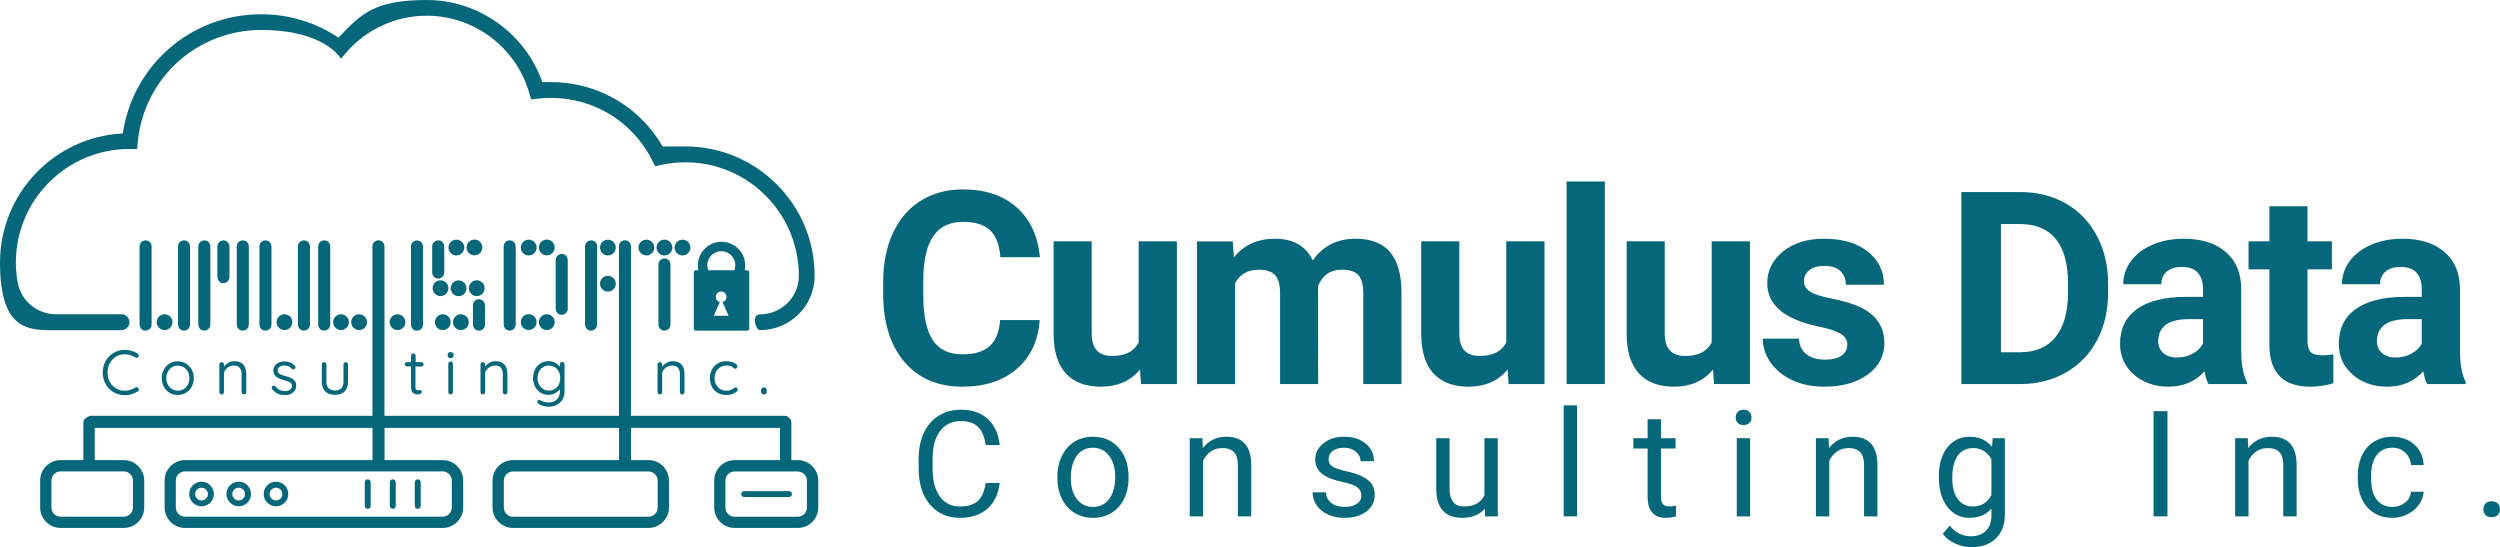
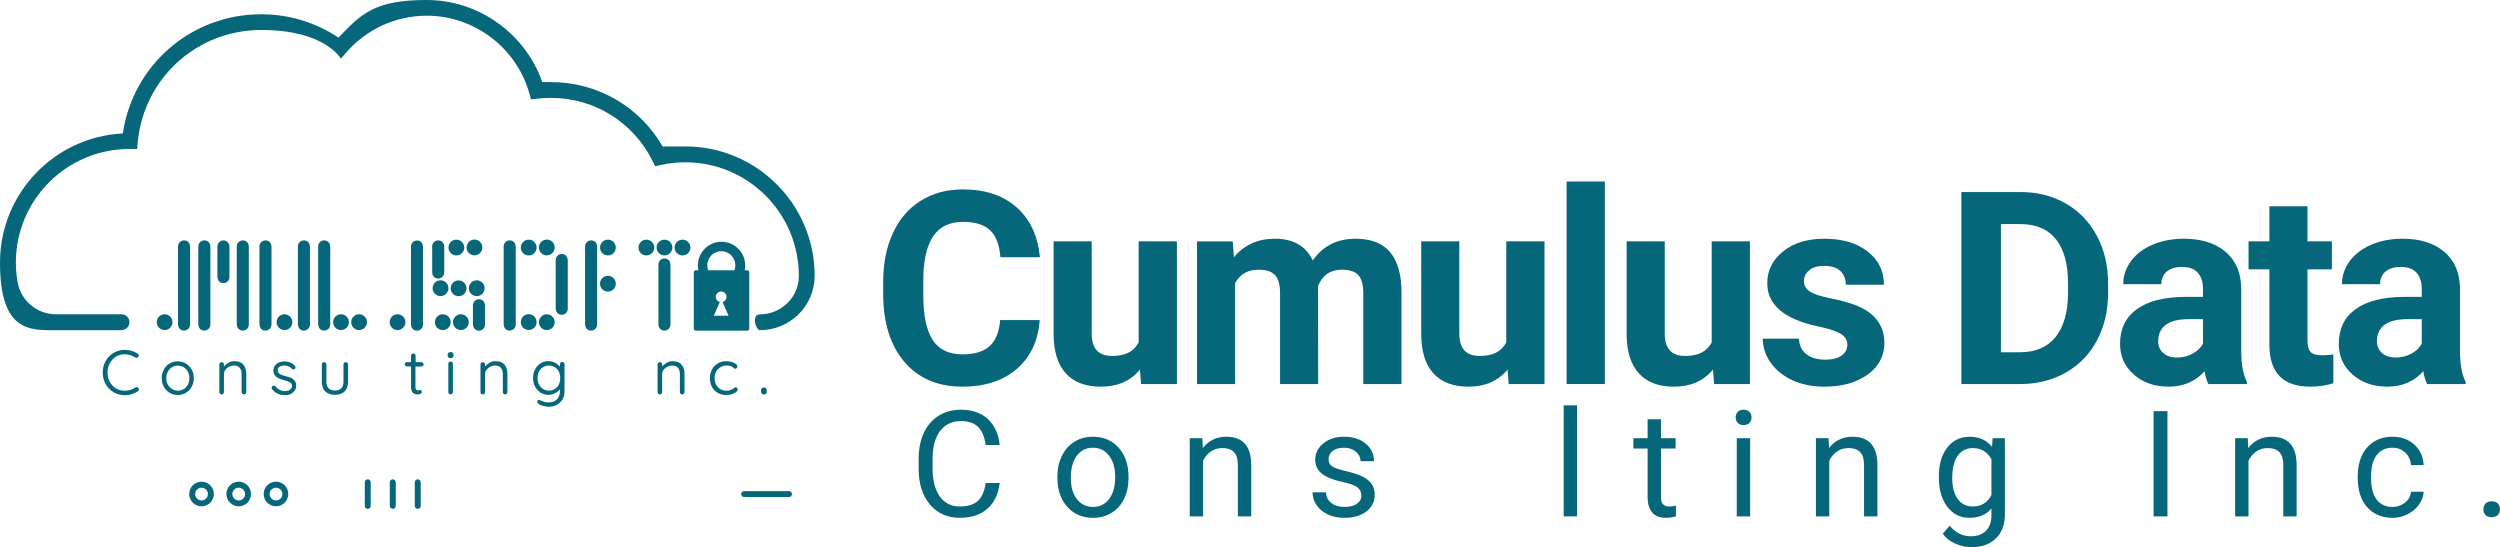
<svg xmlns="http://www.w3.org/2000/svg" id="Layer_2" data-name="Layer 2" viewBox="0 0 5560.48 1217.01">
  <defs>
    <style>      .cls-1 {        fill: #016477;      }      .cls-2 {        opacity: .98;      }    </style>
  </defs>
  <g id="Layer_1-2" data-name="Layer 1">
    <g class="cls-2">
      <path class="cls-1" d="M2312.48,711.92c-3.33,45.95-20.29,82.12-50.88,108.51-30.6,26.4-70.93,39.59-120.98,39.59-54.75,0-97.81-18.43-129.19-55.28-31.38-36.85-47.07-87.44-47.07-151.77v-26.1c0-41.06,7.23-77.23,21.7-108.51,14.47-31.28,35.14-55.28,62.03-72,26.88-16.72,58.12-25.08,93.7-25.08,49.27,0,88.96,13.2,119.07,39.59,30.11,26.4,47.51,63.45,52.2,111.15h-87.98c-2.15-27.57-9.82-47.56-23.02-59.98-13.2-12.41-33.29-18.62-60.27-18.62-29.33,0-51.28,10.51-65.84,31.53-14.57,21.02-22.05,53.62-22.44,97.81v32.26c0,46.15,6.99,79.87,20.97,101.18,13.98,21.31,36.02,31.97,66.13,31.97,27.17,0,47.46-6.21,60.86-18.62,13.39-12.41,21.07-31.62,23.02-57.63h87.98Z" />
      <path class="cls-1" d="M2535.51,821.9c-20.92,25.42-49.86,38.13-86.81,38.13-34.02,0-59.98-9.77-77.87-29.33-17.89-19.55-27.03-48.19-27.42-85.93v-207.94h84.76v205.24c0,33.08,15.05,49.62,45.17,49.62s48.49-9.98,59.24-29.95v-224.91h85.05v317.33h-79.77l-2.35-32.26Z" />
      <path class="cls-1" d="M2741.82,536.83l2.64,35.49c22.48-27.57,52.89-41.35,91.21-41.35,40.86,0,68.92,16.13,84.17,48.39,22.29-32.26,54.06-48.39,95.32-48.39,34.41,0,60.02,10.02,76.84,30.06,16.81,20.04,25.22,50.2,25.22,90.48v202.66h-85.05v-202.37c0-17.99-3.52-31.13-10.56-39.45-7.04-8.31-19.46-12.46-37.25-12.46-25.42,0-43.02,12.13-52.79,36.37l.29,217.91h-84.76v-202.07c0-18.38-3.62-31.67-10.85-39.89-7.24-8.21-19.55-12.32-36.95-12.32-24.05,0-41.45,9.97-52.2,29.92v224.36h-84.76v-317.33h79.48Z" />
      <path class="cls-1" d="M3353.16,821.9c-20.92,25.42-49.86,38.13-86.81,38.13-34.02,0-59.98-9.77-77.87-29.33-17.89-19.55-27.03-48.19-27.42-85.93v-207.94h84.76v205.24c0,33.08,15.05,49.62,45.17,49.62s48.49-9.98,59.24-29.95v-224.91h85.05v317.33h-79.77l-2.35-32.26Z" />
      <path class="cls-1" d="M3569.45,854.16h-85.05v-450.48h85.05v450.48Z" />
      <path class="cls-1" d="M3810.07,821.9c-20.92,25.42-49.86,38.13-86.81,38.13-34.02,0-59.98-9.77-77.87-29.33-17.89-19.55-27.03-48.19-27.42-85.93v-207.94h84.76v205.24c0,33.08,15.05,49.62,45.17,49.62s48.49-9.98,59.24-29.95v-224.91h85.05v317.33h-79.77l-2.35-32.26Z" />
      <path class="cls-1" d="M4108.77,766.47c0-10.36-5.13-18.52-15.4-24.49-10.26-5.96-26.74-11.29-49.42-15.98-75.47-15.84-113.21-47.9-113.21-96.2,0-28.16,11.68-51.66,35.05-70.53,23.36-18.87,53.91-28.3,91.65-28.3,40.28,0,72.49,9.49,96.64,28.45,24.14,18.97,36.22,43.6,36.22,73.91h-84.76c0-12.12-3.91-22.14-11.73-30.06-7.82-7.92-20.04-11.88-36.66-11.88-14.27,0-25.32,3.23-33.14,9.68-7.82,6.45-11.73,14.66-11.73,24.64,0,9.38,4.45,16.96,13.34,22.73,8.89,5.77,23.9,10.75,45.02,14.96,21.12,4.21,38.91,8.95,53.38,14.22,44.77,16.42,67.16,44.87,67.16,85.34,0,28.94-12.42,52.35-37.25,70.24-24.83,17.89-56.9,26.83-96.2,26.83-26.59,0-50.2-4.74-70.83-14.22-20.63-9.48-36.81-22.48-48.54-39.01-11.73-16.52-17.6-34.36-17.6-53.52h80.36c.78,15.06,6.35,26.59,16.72,34.61,10.36,8.02,24.24,12.03,41.65,12.03,16.23,0,28.49-3.08,36.81-9.24,8.31-6.16,12.46-14.22,12.46-24.2Z" />
      <path class="cls-1" d="M4362.44,854.16v-427.02h131.39c37.54,0,71.12,8.46,100.74,25.37,29.62,16.91,52.74,40.96,69.36,72.15,16.62,31.19,24.93,66.63,24.93,106.32v19.65c0,39.69-8.17,74.98-24.49,105.88-16.33,30.9-39.35,54.84-69.07,71.85-29.72,17.01-63.25,25.62-100.6,25.81h-132.27ZM4450.42,498.41v285.07h42.53c34.41,0,60.71-11.24,78.89-33.73,18.18-22.48,27.47-54.65,27.86-96.49v-22.58c0-43.41-9-76.3-26.98-98.69-17.99-22.39-44.29-33.58-78.89-33.58h-43.41Z" />
      <path class="cls-1" d="M4911.89,854.16c-3.91-7.62-6.75-17.11-8.5-28.45-20.53,22.88-47.22,34.31-80.07,34.31-31.09,0-56.85-8.99-77.28-26.98-20.43-17.99-30.65-40.67-30.65-68.04,0-33.63,12.46-59.44,37.39-77.43,24.93-17.99,60.95-27.08,108.07-27.28h39.01v-18.18c0-14.66-3.77-26.4-11.29-35.19-7.53-8.8-19.41-13.2-35.63-13.2-14.28,0-25.47,3.42-33.58,10.26-8.12,6.85-12.17,16.23-12.17,28.16h-84.76c0-18.38,5.67-35.39,17.01-51.03,11.34-15.64,27.37-27.91,48.1-36.81,20.72-8.9,43.99-13.34,69.8-13.34,39.1,0,70.14,9.83,93.12,29.47,22.97,19.65,34.46,47.27,34.46,82.85v137.55c.19,30.11,4.4,52.89,12.61,68.33v4.99h-85.64ZM4841.8,795.21c12.51,0,24.05-2.79,34.61-8.36,10.56-5.57,18.38-13.05,23.46-22.44v-54.55h-31.67c-42.43,0-65.01,14.66-67.75,43.99l-.29,4.99c0,10.56,3.71,19.26,11.14,26.1,7.43,6.85,17.6,10.26,30.5,10.26Z" />
      <path class="cls-1" d="M5132.29,458.82v78.01h54.26v62.18h-54.26v158.37c0,11.73,2.25,20.14,6.75,25.22,4.5,5.09,13.1,7.62,25.81,7.62,9.39,0,17.69-.68,24.93-2.05v64.23c-16.62,5.08-33.73,7.62-51.32,7.62-59.44,0-89.75-30.01-90.92-90.04v-170.98h-46.34v-62.18h46.34v-78.01h84.76Z" />
      <path class="cls-1" d="M5398.43,854.16c-3.91-7.62-6.75-17.11-8.5-28.45-20.53,22.88-47.22,34.31-80.07,34.31-31.09,0-56.85-8.99-77.28-26.98-20.43-17.99-30.65-40.67-30.65-68.04,0-33.63,12.46-59.44,37.39-77.43,24.93-17.99,60.95-27.08,108.07-27.28h39.01v-18.18c0-14.66-3.77-26.4-11.29-35.19-7.53-8.8-19.41-13.2-35.63-13.2-14.28,0-25.47,3.42-33.58,10.26-8.12,6.85-12.17,16.23-12.17,28.16h-84.76c0-18.38,5.67-35.39,17.01-51.03,11.34-15.64,27.37-27.91,48.1-36.81,20.72-8.9,43.99-13.34,69.8-13.34,39.1,0,70.14,9.83,93.12,29.47,22.97,19.65,34.46,47.27,34.46,82.85v137.55c.19,30.11,4.4,52.89,12.61,68.33v4.99h-85.64ZM5328.33,795.21c12.51,0,24.05-2.79,34.61-8.36,10.56-5.57,18.38-13.05,23.46-22.44v-54.55h-31.67c-42.43,0-65.01,14.66-67.75,43.99l-.29,4.99c0,10.56,3.71,19.26,11.14,26.1,7.43,6.85,17.6,10.26,30.5,10.26Z" />
    </g>
    <g class="cls-2">
      <path class="cls-1" d="M2223.46,1074.27c-2.89,24.75-12.03,43.86-27.41,57.31-15.38,13.45-35.82,20.17-61.32,20.17-27.65,0-49.81-9.91-66.47-29.74-16.67-19.82-25-46.35-25-79.57v-22.5c0-21.75,3.88-40.88,11.65-57.39,7.77-16.5,18.78-29.17,33.03-38.02,14.25-8.84,30.76-13.26,49.51-13.26,24.86,0,44.79,6.94,59.8,20.82,15,13.88,23.73,33.09,26.2,57.63h-31.02c-2.68-18.7-8.49-32.25-17.44-40.63-8.95-8.38-21.46-12.58-37.53-12.58-19.72,0-35.18,7.29-46.38,21.88-11.2,14.59-16.8,35.34-16.8,62.26v22.69c0,25.42,5.3,45.64,15.91,60.65,10.61,15.01,25.45,22.52,44.53,22.52,17.14,0,30.3-3.88,39.46-11.65,9.16-7.77,15.24-21.3,18.24-40.59h31.02Z" />
      <path class="cls-1" d="M2351.8,1059.96c0-17.04,3.35-32.36,10.05-45.97,6.7-13.61,16.02-24.11,27.97-31.51,11.95-7.39,25.58-11.09,40.91-11.09,23.68,0,42.84,8.2,57.47,24.59s21.94,38.21,21.94,65.42v2.09c0,16.93-3.24,32.12-9.73,45.57-6.48,13.45-15.75,23.93-27.81,31.43-12.06,7.5-25.91,11.25-41.55,11.25-23.58,0-42.68-8.2-57.31-24.59-14.63-16.4-21.94-38.1-21.94-65.1v-2.09ZM2381.69,1063.5c0,19.29,4.47,34.78,13.42,46.46,8.95,11.68,20.92,17.52,35.93,17.52s27.11-5.92,36.01-17.76c8.89-11.84,13.34-28.42,13.34-49.75,0-19.07-4.53-34.53-13.58-46.38-9.06-11.84-21.09-17.76-36.09-17.76s-26.52,5.84-35.52,17.52c-9,11.68-13.5,28.4-13.5,50.15Z" />
      <path class="cls-1" d="M2674.32,974.6l.96,21.86c13.29-16.72,30.65-25.08,52.08-25.08,36.76,0,55.3,20.74,55.62,62.21v114.93h-29.74v-115.09c-.11-12.54-2.97-21.81-8.6-27.81-5.63-6-14.39-9-26.28-9-9.64,0-18.11,2.57-25.4,7.72-7.29,5.14-12.97,11.9-17.04,20.25v123.94h-29.74v-173.93h28.13Z" />
      <path class="cls-1" d="M3027.86,1102.4c0-8.04-3.03-14.28-9.08-18.73-6.06-4.45-16.61-8.28-31.67-11.49-15.06-3.21-27.01-7.07-35.85-11.57-8.84-4.5-15.38-9.86-19.61-16.08-4.23-6.21-6.35-13.61-6.35-22.18,0-14.25,6.03-26.31,18.08-36.17,12.06-9.86,27.46-14.79,46.21-14.79,19.72,0,35.71,5.09,47.98,15.27,12.27,10.18,18.41,23.2,18.41,39.06h-29.9c0-8.14-3.46-15.16-10.37-21.06-6.91-5.89-15.62-8.84-26.12-8.84s-19.29,2.36-25.4,7.07c-6.11,4.72-9.16,10.88-9.16,18.49,0,7.18,2.84,12.59,8.52,16.24,5.68,3.64,15.94,7.13,30.78,10.45,14.84,3.32,26.87,7.29,36.09,11.89,9.22,4.61,16.05,10.16,20.5,16.64,4.45,6.49,6.67,14.39,6.67,23.71,0,15.54-6.22,28-18.65,37.37-12.43,9.38-28.56,14.07-48.38,14.07-13.93,0-26.26-2.47-36.97-7.39-10.72-4.93-19.1-11.81-25.16-20.66-6.06-8.84-9.08-18.41-9.08-28.69h29.74c.54,9.97,4.53,17.87,11.98,23.71,7.45,5.84,17.28,8.76,29.5,8.76,11.25,0,20.28-2.28,27.09-6.83,6.8-4.55,10.21-10.63,10.21-18.24Z" />
-       <path class="cls-1" d="M3302.48,1131.33c-11.57,13.61-28.56,20.42-50.96,20.42-18.54,0-32.66-5.38-42.36-16.16-9.7-10.77-14.6-26.71-14.71-47.82v-113.17h29.74v112.36c0,26.36,10.71,39.54,32.15,39.54,22.72,0,37.83-8.46,45.33-25.4v-126.51h29.74v173.93h-28.29l-.64-17.2Z" />
      <path class="cls-1" d="M3507.66,1148.53h-29.74v-246.91h29.74v246.91Z" />
      <path class="cls-1" d="M3694.35,932.49v42.12h32.47v22.99h-32.47v108c0,6.97,1.45,12.21,4.34,15.69,2.89,3.49,7.82,5.23,14.79,5.23,3.43,0,8.14-.64,14.14-1.93v23.97c-7.82,2.13-15.43,3.19-22.83,3.19-13.29,0-23.31-4.02-30.06-12.06-6.75-8.04-10.13-19.45-10.13-34.24v-107.86h-31.67v-22.99h31.67v-42.12h29.74Z" />
      <path class="cls-1" d="M3860.46,928.47c0-4.82,1.47-8.89,4.42-12.22,2.95-3.32,7.31-4.98,13.1-4.98s10.18,1.66,13.18,4.98c3,3.32,4.5,7.39,4.5,12.22s-1.5,8.84-4.5,12.06-7.39,4.82-13.18,4.82-10.15-1.61-13.1-4.82c-2.95-3.21-4.42-7.23-4.42-12.06ZM3892.61,1148.53h-29.74v-173.93h29.74v173.93Z" />
      <path class="cls-1" d="M4067.08,974.6l.96,21.86c13.29-16.72,30.65-25.08,52.08-25.08,36.76,0,55.3,20.74,55.62,62.21v114.93h-29.74v-115.09c-.11-12.54-2.97-21.81-8.6-27.81-5.63-6-14.39-9-26.28-9-9.65,0-18.11,2.57-25.4,7.72-7.29,5.14-12.97,11.9-17.04,20.25v123.94h-29.74v-173.93h28.13Z" />
      <path class="cls-1" d="M4312.29,1060.12c0-27.11,6.27-48.68,18.81-64.7,12.54-16.02,29.15-24.03,49.83-24.03s37.78,7.5,49.67,22.5l1.45-19.29h27.17v169.75c0,22.5-6.67,40.24-20.01,53.21-13.34,12.97-31.27,19.45-53.77,19.45-12.54,0-24.81-2.68-36.81-8.04-12-5.36-21.16-12.7-27.49-22.02l15.43-17.84c12.75,15.75,28.34,23.63,46.78,23.63,14.47,0,25.74-4.07,33.84-12.22,8.09-8.15,12.14-19.61,12.14-34.4v-14.95c-11.89,13.72-28.13,20.58-48.71,20.58s-36.84-8.2-49.43-24.59c-12.59-16.4-18.89-38.74-18.89-67.03ZM4342.18,1063.5c0,19.61,4.02,35.02,12.06,46.21,8.04,11.2,19.29,16.8,33.76,16.8,18.75,0,32.52-8.52,41.31-25.56v-79.41c-9.11-16.61-22.77-24.92-40.99-24.92-14.47,0-25.78,5.63-33.92,16.88-8.14,11.25-12.22,27.92-12.22,49.99Z" />
      <path class="cls-1" d="M4820.85,1148.53h-30.86v-234.05h30.86v234.05Z" />
      <path class="cls-1" d="M4999.51,974.6l.96,21.86c13.29-16.72,30.65-25.08,52.08-25.08,36.76,0,55.3,20.74,55.62,62.21v114.93h-29.74v-115.09c-.11-12.54-2.97-21.81-8.6-27.81-5.62-6-14.39-9-26.28-9-9.64,0-18.11,2.57-25.4,7.72-7.29,5.14-12.97,11.9-17.04,20.25v123.94h-29.74v-173.93h28.13Z" />
      <path class="cls-1" d="M5321.54,1127.47c10.61,0,19.88-3.21,27.81-9.64,7.93-6.43,12.32-14.47,13.18-24.11h28.13c-.54,9.97-3.97,19.45-10.29,28.45-6.32,9-14.76,16.18-25.32,21.54-10.56,5.36-21.73,8.04-33.52,8.04-23.69,0-42.52-7.9-56.5-23.71-13.98-15.81-20.98-37.43-20.98-64.86v-4.98c0-16.93,3.11-31.99,9.32-45.17,6.21-13.18,15.13-23.41,26.76-30.7,11.63-7.29,25.37-10.93,41.23-10.93,19.5,0,35.71,5.84,48.62,17.52,12.91,11.68,19.8,26.84,20.66,45.49h-28.13c-.86-11.25-5.12-20.5-12.78-27.73-7.66-7.23-17.12-10.85-28.37-10.85-15.11,0-26.82,5.44-35.12,16.32-8.31,10.88-12.46,26.6-12.46,47.18v5.63c0,20.04,4.12,35.47,12.38,46.29,8.25,10.83,20.04,16.24,35.36,16.24Z" />
      <path class="cls-1" d="M5523.51,1132.94c0-5.14,1.53-9.43,4.58-12.86,3.05-3.43,7.63-5.14,13.74-5.14s10.74,1.71,13.9,5.14c3.16,3.43,4.74,7.72,4.74,12.86s-1.58,9.06-4.74,12.38c-3.16,3.32-7.8,4.98-13.9,4.98s-10.69-1.66-13.74-4.98-4.58-7.45-4.58-12.38Z" />
    </g>
    <g class="cls-2">
      <path class="cls-1" d="M300.97,795.11c.94.57,1.7.76,2.64.76,1.51,0,2.83-.57,3.97-1.89.76-1.13,1.13-2.27,1.13-3.21,0-1.89-.94-3.21-2.45-4.15-3.97-2.64-8.5-4.72-13.41-6.23-4.91-1.51-10.2-2.27-15.29-2.27-9.06,0-17.37,2.27-24.73,6.61-7.36,4.34-13.41,10.38-17.75,18.13-4.34,7.74-6.61,16.24-6.61,25.68s2.27,18.5,6.61,26.06c4.34,7.55,10.39,13.59,17.94,17.94,7.55,4.34,15.67,6.42,24.55,6.42s10.2-.76,15.48-2.45c5.29-1.7,9.82-3.59,13.41-6.04,1.51-.94,2.45-2.27,2.45-4.15s-.38-2.27-1.13-3.21c-.94-1.32-2.27-2.08-3.97-2.08s-1.89.38-2.83.94c-6.99,4.72-14.92,6.99-23.41,6.99s-13.59-1.7-19.45-5.1c-5.85-3.4-10.39-8.12-13.78-14.16s-5.1-13.22-5.1-21.15,1.7-14.73,5.1-20.96c3.4-6.04,7.93-10.95,13.78-14.35l-.19-.19c5.85-3.4,12.46-5.1,19.64-5.1s16.43,2.45,23.41,7.18Z" />
      <path class="cls-1" d="M377.25,873.65c5.48,3.21,11.52,4.91,18.13,4.91s12.84-1.7,18.13-4.91c5.48-3.21,9.82-7.74,12.84-13.41,3.02-5.67,4.72-12.08,4.72-19.07s-1.51-13.41-4.72-19.07c-3.02-5.66-7.36-10.2-12.84-13.59-5.48-3.21-11.52-4.91-18.13-4.91s-12.84,1.7-18.13,4.91c-5.48,3.21-9.82,7.74-12.84,13.59-3.02,5.66-4.72,12.08-4.72,19.07s1.51,13.41,4.72,19.07c3.02,5.66,7.36,10.2,12.84,13.41ZM373.29,826.83c2.27-4.15,5.29-7.55,9.25-10.01,3.78-2.45,8.31-3.59,13.03-3.59s9.06,1.32,13.03,3.59c3.97,2.45,6.99,5.85,9.25,10.01,2.27,4.15,3.4,9.06,3.4,14.35s-1.13,10.2-3.4,14.35c-2.27,4.15-5.29,7.55-9.25,9.82-3.97,2.27-8.31,3.59-13.03,3.59s-9.06-1.32-13.03-3.59c-3.78-2.45-6.99-5.85-9.25-10.01-2.27-4.15-3.4-9.06-3.4-14.16s1.13-10.2,3.4-14.35Z" />
      <path class="cls-1" d="M538.88,875.73h.19c.94.94,2.08,1.51,3.59,1.51s2.45-.38,3.59-1.51c.94-.94,1.51-2.27,1.51-3.59v-40.41c0-8.5-2.08-15.29-6.23-20.39-4.15-5.29-10.76-7.93-19.45-7.93s-10.01,1.32-14.73,3.97c-3.78,2.08-6.8,4.72-9.25,7.74v-4.53c0-1.51-.57-2.64-1.51-3.59s-2.08-1.51-3.59-1.51-2.64.57-3.59,1.51-1.51,2.27-1.51,3.59v61.55c0,1.51.57,2.64,1.51,3.59s2.08,1.51,3.59,1.51,2.64-.57,3.59-1.51,1.51-2.27,1.51-3.59v-40.03c0-3.4,1.13-6.61,3.02-9.44,2.08-2.83,4.91-5.29,8.31-6.99,3.4-1.7,6.99-2.64,10.76-2.64,5.85,0,10.38,1.7,13.03,5.29,2.83,3.59,4.15,8.12,4.15,13.78v40.03c0,1.51.57,2.64,1.51,3.59Z" />
      <path class="cls-1" d="M644.81,866.86h0c-3.02,1.89-6.8,3.02-10.95,3.02-8.69,0-15.67-3.4-20.96-10.39-1.13-1.13-2.27-1.7-3.78-1.7s-2.08.38-2.83.94c-1.89.94-2.08,2.45-2.08,3.59s.38,2.08,1.32,3.59c6.8,8.5,16.05,12.84,27.38,12.84s13.41-1.89,18.32-5.48c4.91-3.78,7.55-8.69,7.55-14.92s-1.13-8.31-3.21-11.14c-2.08-2.83-4.72-4.91-7.93-6.42-3.21-1.51-7.17-2.83-11.9-3.97-6.04-1.51-10.57-3.21-13.59-5.1-2.83-1.7-4.34-4.15-4.53-7.55,0-3.78,1.32-6.42,4.15-8.31,2.83-1.89,6.42-2.83,10.57-2.83s6.42.57,9.44,1.89c2.83,1.32,5.48,3.02,7.55,5.48.94.94,1.89,1.32,3.21,1.32s2.27-.38,3.02-1.13c1.13-.94,1.7-2.27,1.7-3.59s-.57-2.64-1.51-3.4c-2.83-3.4-6.42-5.85-10.57-7.55-3.96-1.51-8.12-2.27-12.27-2.27s-9.06.94-12.65,2.45c-3.78,1.7-6.8,4.15-8.87,7.18-2.27,3.21-3.4,6.61-3.4,10.57,0,6.23,2.27,10.95,6.8,14.35,4.34,3.21,10.38,5.66,18.13,7.55,5.29,1.32,9.44,3.02,12.27,4.72,2.83,1.7,4.15,4.34,4.15,7.93s-1.51,6.23-4.53,8.31Z" />
      <path class="cls-1" d="M744.88,878.18h0c9.06,0,16.24-2.45,21.52-7.55,5.29-5.1,7.74-12.08,7.74-21.34v-38.71c0-1.51-.57-2.64-1.51-3.59-.94-.94-2.08-1.51-3.59-1.51s-2.64.57-3.59,1.51c-.94.94-1.51,2.27-1.51,3.59v38.71c0,6.23-1.7,11.14-4.91,14.35-3.4,3.21-8.12,4.91-14.16,4.91s-10.76-1.7-13.97-4.91c-3.21-3.21-4.91-8.12-4.91-14.35v-38.71c0-1.51-.57-2.64-1.51-3.59-.94-.94-2.08-1.51-3.59-1.51s-2.64.57-3.59,1.51c-.94.94-1.51,2.27-1.51,3.59v38.71c0,9.25,2.64,16.43,7.74,21.34s12.27,7.55,21.34,7.55Z" />
      <path class="cls-1" d="M937.47,815.31v-.19c1.32,0,2.45-.38,3.4-1.32s1.32-2.08,1.32-3.4-.38-2.45-1.51-3.4c-.94-.94-2.08-1.51-3.4-1.51h-12.84v-14.35c0-1.51-.57-2.64-1.51-3.59s-2.27-1.51-3.59-1.51-2.64.57-3.59,1.51-1.51,2.27-1.51,3.59v14.35h-9.06c-1.32,0-2.45.38-3.4,1.32s-1.51,2.08-1.51,3.4.57,2.45,1.51,3.4,2.08,1.32,3.4,1.32h9.06v45.5c0,5.29.94,9.06,2.83,11.52,1.89,2.45,3.97,3.96,6.04,4.53,1.89.38,4.34.76,6.8.76s4.15-.57,5.66-1.51c1.7-.94,2.64-2.45,2.64-3.97s-.38-2.08-1.13-3.02c-.76-.94-1.7-1.32-2.83-1.32s-1.32,0-2.27.38c-.76,0-1.32.38-1.89.38-1.89,0-3.4-.57-4.34-1.51-1.13-.94-1.7-3.21-1.7-6.42v-44.94h13.41Z" />
      <path class="cls-1" d="M1008.85,789.25c0-3.97-2.27-6.04-6.42-6.04s-3.78.57-4.91,1.51c-1.32,1.13-1.89,2.64-1.89,4.53v1.32c0,1.89.57,3.4,1.89,4.53,1.13.94,2.83,1.51,4.91,1.51s3.78-.57,4.72-1.51c.94-.94,1.7-2.64,1.7-4.53v-1.32Z" />
      <path class="cls-1" d="M1002.24,803.98c-1.51,0-2.64.57-3.59,1.51s-1.51,2.27-1.51,3.59v63.06c0,1.51.57,2.64,1.51,3.59s2.27,1.51,3.59,1.51,2.64-.57,3.59-1.51c.94-.94,1.51-2.27,1.51-3.59v-63.06c0-1.51-.57-2.64-1.51-3.59-.94-.94-2.08-1.51-3.59-1.51Z" />
      <path class="cls-1" d="M1123.46,877.24c1.32,0,2.45-.38,3.59-1.51.94-.94,1.51-2.27,1.51-3.59v-40.41c0-8.5-2.08-15.29-6.23-20.39-4.15-5.29-10.76-7.93-19.45-7.93s-10.01,1.32-14.73,3.97c-3.78,2.08-6.8,4.72-9.25,7.74v-4.53c0-1.51-.57-2.64-1.51-3.59s-2.27-1.51-3.59-1.51-2.64.57-3.59,1.51-1.51,2.27-1.51,3.59v61.55c0,1.51.57,2.64,1.51,3.59s2.27,1.51,3.59,1.51,2.64-.57,3.59-1.51,1.51-2.27,1.51-3.59v-40.03c0-3.4.94-6.61,3.21-9.44,2.08-2.83,4.91-5.29,8.31-6.99,3.4-1.7,6.99-2.64,10.76-2.64,5.85,0,10.39,1.7,13.03,5.29,2.83,3.59,4.15,8.12,4.15,13.78v40.03c0,1.51.57,2.64,1.51,3.59h0c.94.94,2.27,1.51,3.59,1.51Z" />
      <path class="cls-1" d="M1238.82,888.19v.19c-4.34,4.34-10.57,6.61-18.5,6.61s-10.01-1.13-15.48-3.21l-2.83-1.32c-2.27-.94-3.02-.94-3.59-.94s-1.51,0-1.89.57c-1.13.76-1.7,1.7-1.7,3.02s.38,1.89,1.13,2.64c.57,1.51,2.08,3.02,4.72,4.34,2.64,1.32,5.66,2.45,9.25,3.21,3.59.76,6.99,1.32,10.39,1.32,6.8,0,12.84-1.32,18.13-4.15,5.29-2.83,9.63-6.8,12.65-11.9,3.02-5.29,4.53-11.52,4.53-18.88v-59.48c0-1.51-.57-2.83-1.51-3.78-.94-.94-2.27-1.51-3.59-1.51s-2.64.57-3.59,1.51-1.51,2.27-1.51,3.59v5.67c-2.27-3.02-5.29-5.67-9.25-7.93-4.91-3.02-10.38-4.53-16.43-4.53s-12.27,1.7-17.37,4.91c-5.1,3.21-9.44,7.74-12.27,13.41-3.02,5.66-4.53,12.08-4.53,19.07s1.51,13.6,4.53,19.26c3.02,5.66,7.17,10.2,12.27,13.41,5.29,3.21,11.14,4.91,17.56,4.91s10.95-1.51,16.05-4.34c3.97-2.27,7.17-5.1,9.44-8.69v4.91c0,7.55-2.27,13.59-6.61,18.13ZM1242.79,855.53c-2.08,4.34-5.1,7.55-9.06,9.82-3.78,2.27-8.12,3.4-13.03,3.4s-9.06-1.32-12.84-3.59c-3.78-2.45-6.8-5.85-9.06-10.01-2.08-4.15-3.21-9.06-3.21-14.35s1.13-10.01,3.21-14.16c2.08-4.15,5.1-7.55,9.06-10.01,3.78-2.45,8.12-3.59,12.84-3.59s9.25,1.13,13.03,3.4c3.78,2.27,6.8,5.66,9.06,9.82,2.08,4.15,3.21,9.06,3.21,14.54v.19c0,5.48-1.13,10.38-3.21,14.54Z" />
      <path class="cls-1" d="M1517.33,877.24c1.32,0,2.45-.38,3.59-1.51.94-.94,1.51-2.27,1.51-3.59v-40.41c0-8.5-2.08-15.29-6.23-20.39-4.15-5.29-10.76-7.93-19.45-7.93s-10.01,1.32-14.73,3.97c-3.78,2.08-6.8,4.72-9.25,7.74v-4.53c0-1.51-.57-2.64-1.51-3.59s-2.27-1.51-3.59-1.51-2.64.57-3.59,1.51-1.51,2.27-1.51,3.59v61.55c0,1.51.57,2.64,1.51,3.59s2.27,1.51,3.59,1.51,2.64-.57,3.59-1.51,1.51-2.27,1.51-3.59v-40.03c0-3.4.94-6.61,3.21-9.44,2.08-2.83,4.91-5.29,8.31-6.99,3.4-1.7,6.99-2.64,10.76-2.64,5.85,0,10.39,1.7,13.03,5.29,2.83,3.59,4.15,8.12,4.15,13.78v40.03c0,1.51.57,2.64,1.51,3.59h0c.94.94,2.27,1.51,3.59,1.51Z" />
      <path class="cls-1" d="M1602.11,816.82c3.97-2.45,8.5-3.78,13.22-3.78s4.91,0,6.99.57c2.08.38,3.97.94,5.1,1.51.94.57,2.08,1.32,3.21,2.45.76.76,1.51,1.32,2.08,1.7.76.38,1.7.76,2.83.76s2.45-.57,3.21-1.51,1.32-2.08,1.32-3.4c0-2.27-1.32-4.34-3.78-6.04-2.27-1.7-5.48-3.02-9.25-4.15-3.78-.94-7.93-1.51-12.27-1.51-6.99,0-13.22,1.7-18.69,5.1-5.48,3.4-9.63,7.93-12.65,13.59-3.02,5.66-4.53,11.9-4.53,18.69s1.51,13.59,4.34,19.26c2.83,5.66,7.18,10.2,12.46,13.41h.57v.19c5.29,3.21,11.52,4.91,18.32,4.91s9.06-.57,13.03-1.89c3.97-1.32,6.99-2.83,9.44-4.72,2.45-1.89,3.59-3.78,3.59-5.66s-.38-2.45-1.13-3.4c-.76-.94-1.89-1.32-3.4-1.32s-1.51,0-2.27.57c-.57.38-1.32.94-2.08,1.51-1.51,1.32-2.64,2.08-3.21,2.27-1.89.94-3.78,1.7-5.66,2.27-1.89.57-4.34.76-7.55.76-5.1,0-9.44-1.32-13.41-3.59-3.97-2.45-6.99-5.85-9.25-10.01-2.27-4.15-3.4-9.06-3.4-14.35s1.13-9.82,3.4-14.16c2.27-4.34,5.48-7.55,9.44-10.01Z" />
      <path class="cls-1" d="M1698.59,861.95c-1.89,0-3.21.57-4.34,1.7-.94,1.13-1.51,2.64-1.51,4.53v2.83c0,1.89.57,3.4,1.51,4.53s2.45,1.7,4.34,1.7h.94c1.89,0,3.21-.57,4.34-1.7.94-1.13,1.51-2.64,1.51-4.53v-2.83c0-1.89-.57-3.4-1.51-4.53-.94-1.13-2.45-1.7-4.34-1.7h-.94Z" />
-       <path class="cls-1" d="M310.41,547.94v173.71c0,5.85,3.59,11.33,9.06,13.03,9.25,2.83,17.75-3.96,17.75-12.65v-173.71c0-5.85-3.59-11.33-9.06-13.03-9.25-2.83-17.75,3.97-17.75,12.65Z" />
      <path class="cls-1" d="M1147.06,722.03v-173.71c0-5.85-3.59-11.33-9.06-13.03-9.25-2.83-17.75,3.97-17.75,12.65v173.71c0,5.85,3.59,11.33,9.06,13.03,9.25,2.83,17.75-3.96,17.75-12.65Z" />
      <path class="cls-1" d="M1262.8,686.91v-108.38c0-5.85-3.59-11.33-9.06-13.03-9.25-2.83-17.75,3.97-17.75,12.65v108.38c0,5.85,3.59,11.33,9.06,13.03,9.25,2.83,17.75-3.97,17.75-12.65Z" />
      <path class="cls-1" d="M422.76,722.03v-173.71c0-5.85-3.59-11.33-9.06-13.03-9.25-2.83-17.75,3.97-17.75,12.65v173.71c0,5.85,3.59,11.33,9.06,13.03,9.25,2.83,17.75-3.96,17.75-12.65Z" />
      <path class="cls-1" d="M383.67,716.56c0-9.7-7.86-17.56-17.56-17.56s-17.56,7.86-17.56,17.56,7.86,17.56,17.56,17.56,17.56-7.86,17.56-17.56Z" />
      <path class="cls-1" d="M577.02,547.94v173.71c0,5.85,3.59,11.33,9.06,13.03,9.25,2.83,17.75-3.96,17.75-12.65v-173.71c0-5.85-3.59-11.33-9.06-13.03-9.25-2.83-17.75,3.97-17.75,12.65Z" />
      <path class="cls-1" d="M662.56,547.94v173.71c0,5.85,3.59,11.33,9.06,13.03,9.25,2.83,17.75-3.96,17.75-12.65v-173.71c0-5.85-3.59-11.33-9.06-13.03-9.25-2.83-17.75,3.97-17.75,12.65Z" />
      <path class="cls-1" d="M734.49,722.03v-173.71c0-5.85-3.59-11.33-9.06-13.03-9.25-2.83-17.75,3.97-17.75,12.65v173.71c0,5.85,3.59,11.33,9.06,13.03,9.25,2.83,17.75-3.96,17.75-12.65Z" />
      <path class="cls-1" d="M632.72,734.12c9.7,0,17.56-7.86,17.56-17.56s-7.86-17.56-17.56-17.56-17.56,7.86-17.56,17.56,7.86,17.56,17.56,17.56Z" />
      <path class="cls-1" d="M923.12,734.87c9.25,2.83,17.75-3.97,17.75-12.65v-173.71c0-5.85-3.59-11.33-9.06-13.03-9.25-2.83-17.75,3.97-17.75,12.65v173.71c0,5.85,3.59,11.33,9.06,13.03Z" />
      <circle class="cls-1" cx="884.23" cy="716.56" r="17.56" />
      <circle class="cls-1" cx="758.47" cy="716.56" r="17.56" />
      <circle class="cls-1" cx="798.69" cy="716.56" r="17.56" />
      <path class="cls-1" d="M1015.08,533.03c-9.7,0-17.56,7.86-17.56,17.56s7.86,17.56,17.56,17.56,17.56-7.86,17.56-17.56-7.86-17.56-17.56-17.56Z" />
      <circle class="cls-1" cx="1055.29" cy="550.4" r="17.56" transform="translate(-74.54 176.15) rotate(-9.22)" />
      <path class="cls-1" d="M1175.95,568.15c9.7,0,17.56-7.86,17.56-17.56s-7.86-17.56-17.56-17.56-17.56,7.86-17.56,17.56,7.86,17.56,17.56,17.56Z" />
      <circle class="cls-1" cx="1216.17" cy="550.4" r="17.56" />
      <path class="cls-1" d="M1437.65,533.03c-9.7,0-17.56,7.86-17.56,17.56s7.86,17.56,17.56,17.56,17.56-7.86,17.56-17.56-7.86-17.56-17.56-17.56Z" />
      <path class="cls-1" d="M1477.86,533.03c-9.7,0-17.56,7.86-17.56,17.56s7.86,17.56,17.56,17.56,17.56-7.86,17.56-17.56-7.86-17.56-17.56-17.56Z" />
      <path class="cls-1" d="M1535.64,550.59c0-9.7-7.86-17.56-17.56-17.56s-17.56,7.86-17.56,17.56,7.86,17.56,17.56,17.56,17.56-7.86,17.56-17.56Z" />
      <circle class="cls-1" cx="984.87" cy="716.56" r="17.56" />
      <path class="cls-1" d="M1025.08,734.12c9.7,0,17.56-7.86,17.56-17.56s-7.86-17.56-17.56-17.56-17.56,7.86-17.56,17.56,7.86,17.56,17.56,17.56Z" />
      <path class="cls-1" d="M1175.95,733.93c9.7,0,17.56-7.86,17.56-17.56s-7.86-17.56-17.56-17.56-17.56,7.86-17.56,17.56,7.86,17.56,17.56,17.56Z" />
      <circle class="cls-1" cx="1216.17" cy="716.56" r="17.56" />
      <path class="cls-1" d="M1301.32,547.94v173.71c0,5.85,3.59,11.33,9.06,13.03,9.25,2.83,17.75-3.96,17.75-12.65v-173.71c0-5.85-3.59-11.33-9.06-13.03-9.25-2.83-17.75,3.97-17.75,12.65Z" />
      <path class="cls-1" d="M1482.21,575.51c-9.25-2.83-17.75,3.97-17.75,12.65v133.49c0,5.85,3.59,11.33,9.06,13.03,9.25,2.83,17.75-3.96,17.75-12.65v-133.49c0-5.85-3.59-11.33-9.06-13.03Z" />
      <path class="cls-1" d="M1352.11,533.03c-9.7,0-17.56,7.86-17.56,17.56s7.86,17.56,17.56,17.56,17.56-7.86,17.56-17.56-7.86-17.56-17.56-17.56Z" />
      <path class="cls-1" d="M1352.11,613.46c-9.7,0-17.56,7.86-17.56,17.56s7.86,17.56,17.56,17.56,17.56-7.86,17.56-17.56-7.86-17.56-17.56-17.56Z" />
      <circle class="cls-1" cx="979.77" cy="641.03" r="17.56" />
      <circle class="cls-1" cx="1019.99" cy="641.22" r="17.56" />
      <path class="cls-1" d="M1060.39,658.59c9.7,0,17.56-7.86,17.56-17.56s-7.86-17.56-17.56-17.56-17.56,7.86-17.56,17.56,7.86,17.56,17.56,17.56Z" />
      <path class="cls-1" d="M441.07,547.94v173.71c0,5.85,3.59,11.33,9.06,13.03,9.25,2.83,17.75-3.96,17.75-12.65v-173.71c0-5.85-3.59-11.33-9.06-13.03-9.25-2.83-17.75,3.97-17.75,12.65Z" />
      <path class="cls-1" d="M553.42,722.03v-173.71c0-5.85-3.59-11.33-9.06-13.03-9.25-2.83-17.75,3.97-17.75,12.65v173.71c0,5.85,3.59,11.33,9.06,13.03,9.25,2.83,17.75-3.96,17.75-12.65Z" />
      <path class="cls-1" d="M510.37,616.49v-68.16c0-5.85-3.59-11.33-9.06-13.03-9.25-2.83-17.75,3.97-17.75,12.65v68.16c0,5.85,3.59,11.33,9.06,13.03,9.25,2.83,17.75-3.97,17.75-12.65Z" />
      <path class="cls-1" d="M988.08,606.29v-57.97c0-5.85-3.59-11.33-9.06-13.03-9.25-2.83-17.75,3.97-17.75,12.65v57.97c0,5.85,3.59,11.33,9.06,13.03,9.25,2.83,17.75-3.97,17.75-12.65Z" />
      <path class="cls-1" d="M1078.71,722.22v-43.05c0-5.85-3.59-11.33-9.06-13.03-9.25-2.83-17.75,3.97-17.75,12.65v42.86c0,5.85,3.59,11.33,9.06,13.03v.19c9.25,2.83,17.75-3.97,17.75-12.65Z" />
      <path class="cls-1" d="M124.43,734.5h145.77v-.38h.19c9.63,0,17.56-7.93,17.56-17.56s-7.93-17.56-17.56-17.56H124.62c-42.11,0-77.98-29.83-85.34-70.99-2.64-14.54-3.97-29.46-3.97-44.37,0-138.97,113.1-252.26,252.26-252.26h17.37l1.51-15.86c13.78-141.8,131.79-248.86,274.54-248.86s177.3,64.01,177.3,64.01l10.57-12.46c45.13-52.87,110.84-83.27,180.32-83.27,105.36,0,199.01,70.62,227.9,171.82l4.15,14.35,14.73-1.7c10.38-1.13,20.01-1.7,29.46-1.7,96.11,0,182.59,53.62,225.64,139.72l6.04,12.27,13.41-2.83c17.94-3.97,36.06-5.85,54-5.85,139.16,0,252.26,113.1,252.26,252.64v.57c0,46.83-39.08,84.97-86.67,84.97-19.14,0-9.63,35.12,0,35.12,67.03,0,121.6-53.81,121.79-120.09v-1.13c0-158.42-128.96-287.38-287.38-287.38-21.99,0-38.49.03-50.65.08-51.33-88.79-145.03-143.2-248.62-143.2-7.31,0-13.66,0-19.15,0C1168.28,74.43,1064.65,0,948.99,0s-145.01,30.21-196.18,83.65c-50.98-33.99-110.27-51.92-172.01-51.92-155.58,0-285.3,112.91-307.58,265.1C121.41,304.18,0,430.12,0,583.82s65.33,150.68,124.43,150.68ZM1476.17,329.86c-.21-.38-.43-.75-.64-1.13,2.31.35,2.95.72.64,1.13ZM1206.35,183.34c-.02-.05-.04-.1-.05-.15.46.05.52.1.05.15Z" />
-       <path class="cls-1" d="M1774.5,1023.38h-14.35v-84.02c0-4.42-2.28-8.31-5.71-10.57-2.41-2.44-5.73-3.97-9.39-3.97h-341.57v-376.69c0-5.85-3.59-11.33-9.06-13.03-9.25-2.83-17.75,3.97-17.75,12.65v377.07h-521.51v-376.69c0-5.85-3.59-11.33-9.06-13.03-9.25-2.83-17.75,3.97-17.75,12.65v377.07H203.17c-3.4,0-6.42,1.13-9.06,3.21-4.91,1.7-8.69,6.42-8.69,11.89v83.46h-50.6c-25.11,0-45.5,20.39-45.5,45.5v59.85c0,25.11,20.39,45.5,45.5,45.5h140.48c25.11,0,45.5-20.39,45.5-45.5v-59.85c0-25.11-20.39-45.5-45.5-45.5h-64.58v-71.75h617.81v71.75h-416.91c-25.11,0-45.5,20.39-45.5,45.5v59.85c0,25.11,20.39,45.5,45.5,45.5h573.06c25.11,0,45.5-20.39,45.5-45.5v-59.85c0-25.11-20.39-45.5-45.5-45.5h-129.34v-71.75h521.51v71.75h-235.83c-25.11,0-45.5,20.39-45.5,45.5v59.85c0,25.11,20.39,45.5,45.5,45.5h301.35c25.11,0,45.5-20.39,45.5-45.5v-59.85c0-25.11-20.39-45.5-45.5-45.5h-38.9v-71.75h331.37v71.75h-100.83c-25.11,0-45.5,20.39-45.5,45.5v59.85c0,25.11,20.39,45.5,45.5,45.5h140.48c25.11,0,45.5-20.39,45.5-45.5v-59.85c0-25.11-20.39-45.5-45.5-45.5ZM275.29,1048.5c11.14,0,20.39,9.06,20.39,20.39h0v59.86c0,11.14-9.06,20.39-20.39,20.39h-140.48c-11.14,0-20.39-9.06-20.39-20.39v-59.86c0-11.14,9.06-20.39,20.39-20.39h140.48ZM984.49,1048.5c11.14,0,20.39,9.06,20.39,20.39v59.86c0,11.14-9.06,20.39-20.39,20.39H411.43c-11.14,0-20.39-9.06-20.39-20.39v-59.86c0-11.14,9.06-20.39,20.39-20.39h573.06ZM1442.37,1048.69c11.14,0,20.39,9.06,20.39,20.39v59.86c0,11.14-9.06,20.39-20.39,20.39h-301.35c-11.14,0-20.39-9.06-20.39-20.39v-59.86c0-11.14,9.06-20.39,20.39-20.39h301.35ZM1774.31,1149.32h-140.48c-11.14,0-20.39-9.06-20.39-20.39v-59.85c0-11.14,9.06-20.39,20.39-20.39h140.48c11.14,0,20.39,9.06,20.39,20.39v59.85h0c0,11.14-9.06,20.39-20.39,20.39Z" />
      <path class="cls-1" d="M1754.86,1092.3h-99.7c-3.59,0-6.61,3.02-6.61,6.61s3.02,6.61,6.61,6.61h99.7c3.59,0,6.61-3.02,6.61-6.61s-3.02-6.61-6.61-6.61Z" />
      <path class="cls-1" d="M929.16,1131.76c3.59,0,6.61-3.02,6.61-6.61v-52.49c0-3.59-3.02-6.61-6.61-6.61s-6.61,3.02-6.61,6.61v52.49c0,3.59,3.02,6.61,6.61,6.61Z" />
      <path class="cls-1" d="M873.65,1131.76c3.59,0,6.61-3.02,6.61-6.61v-52.49c0-3.59-3.02-6.61-6.61-6.61s-6.61,3.02-6.61,6.61v52.49c0,3.59,3.02,6.61,6.61,6.61Z" />
      <path class="cls-1" d="M817.95,1131.76c3.59,0,6.61-3.02,6.61-6.61v-52.49c0-3.59-3.02-6.61-6.61-6.61s-6.61,3.02-6.61,6.61v52.49c0,3.59,3.02,6.61,6.61,6.61Z" />
      <path class="cls-1" d="M448.25,1126.1c15.11,0,27.38-12.27,27.38-27.38s-12.27-27.38-27.38-27.38-27.38,12.27-27.38,27.38,12.27,27.38,27.38,27.38ZM448.25,1084.75c7.74,0,14.16,6.23,14.16,14.16s-6.42,14.16-14.16,14.16-14.16-6.23-14.16-14.16,6.23-14.16,14.16-14.16Z" />
      <path class="cls-1" d="M530.95,1126.1c15.11,0,27.38-12.27,27.38-27.38s-12.27-27.38-27.38-27.38-27.38,12.27-27.38,27.38,12.27,27.38,27.38,27.38ZM530.95,1084.75c7.74,0,14.16,6.23,14.16,14.16s-6.42,14.16-14.16,14.16-14.16-6.23-14.16-14.16,6.23-14.16,14.16-14.16Z" />
      <path class="cls-1" d="M613.84,1126.1c15.11,0,27.38-12.27,27.38-27.38s-12.27-27.38-27.38-27.38-27.38,12.27-27.38,27.38,12.27,27.38,27.38,27.38ZM613.84,1084.75c7.74,0,14.16,6.23,14.16,14.16s-6.42,14.16-14.16,14.16-14.16-6.23-14.16-14.16,6.42-14.16,14.16-14.16Z" />
      <path class="cls-1" d="M1666.58,730.66v-124.66c0-2.69-2.18-4.87-4.87-4.87h-5.31c.72-3.46,1.09-7.05,1.09-10.72,0-29.07-23.57-52.64-52.64-52.64s-52.64,23.57-52.64,52.64c0,3.67.38,7.26,1.09,10.72h-5.31c-2.69,0-4.87,2.18-4.87,4.87v124.66c0,2.69,2.18,4.87,4.87,4.87h113.71c2.69,0,4.87-2.18,4.87-4.87ZM1575.2,601.12c-1.34-3.47-2.08-7.24-2.08-11.18,0-17.21,14-31.21,31.21-31.21s31.21,14,31.21,31.21c0,3.94-.74,7.7-2.08,11.18h-58.26ZM1587.59,702.3l13.34-30.33c-5.1-1.37-8.86-6.02-8.86-11.56,0-6.61,5.36-11.97,11.97-11.97s11.97,5.36,11.97,11.97c0,5.53-3.76,10.19-8.86,11.56l13.34,30.33h-32.91Z" />
    </g>
  </g>
</svg>